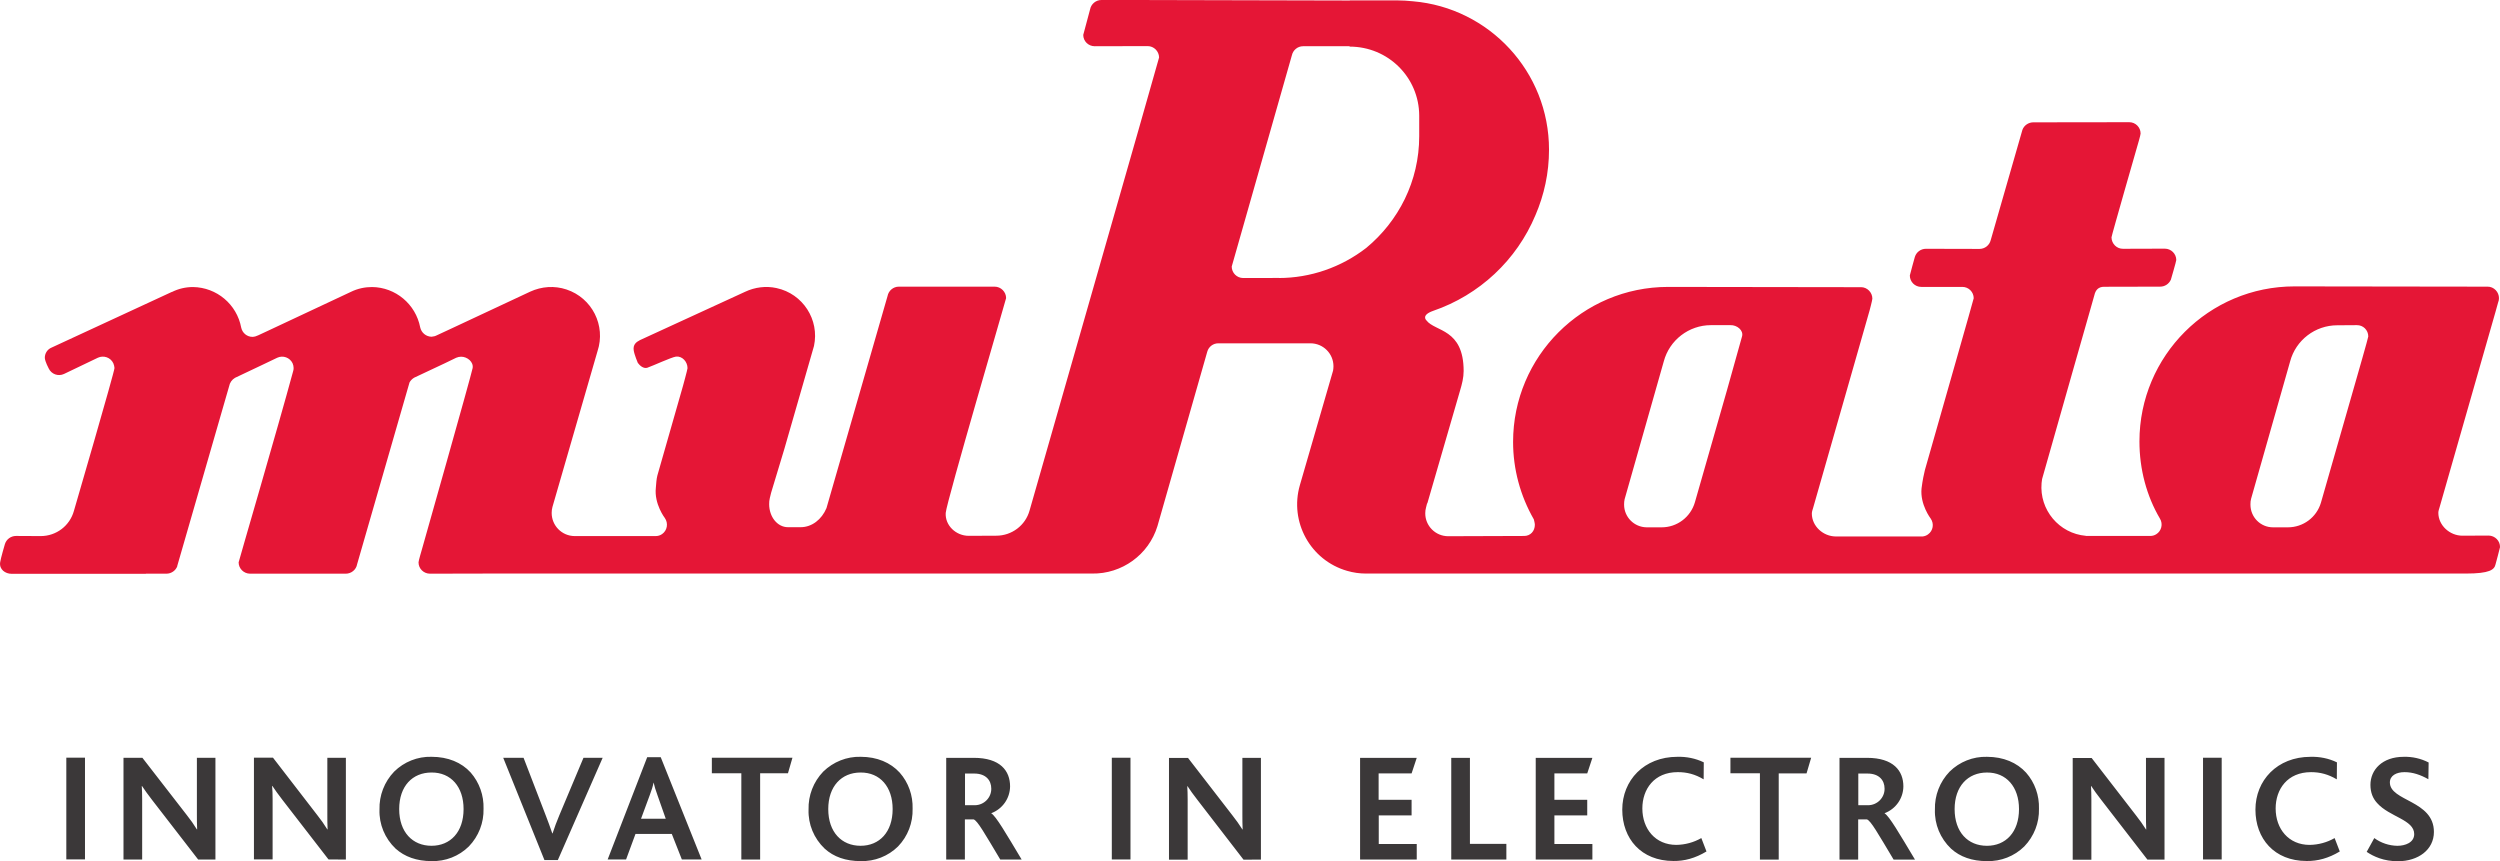
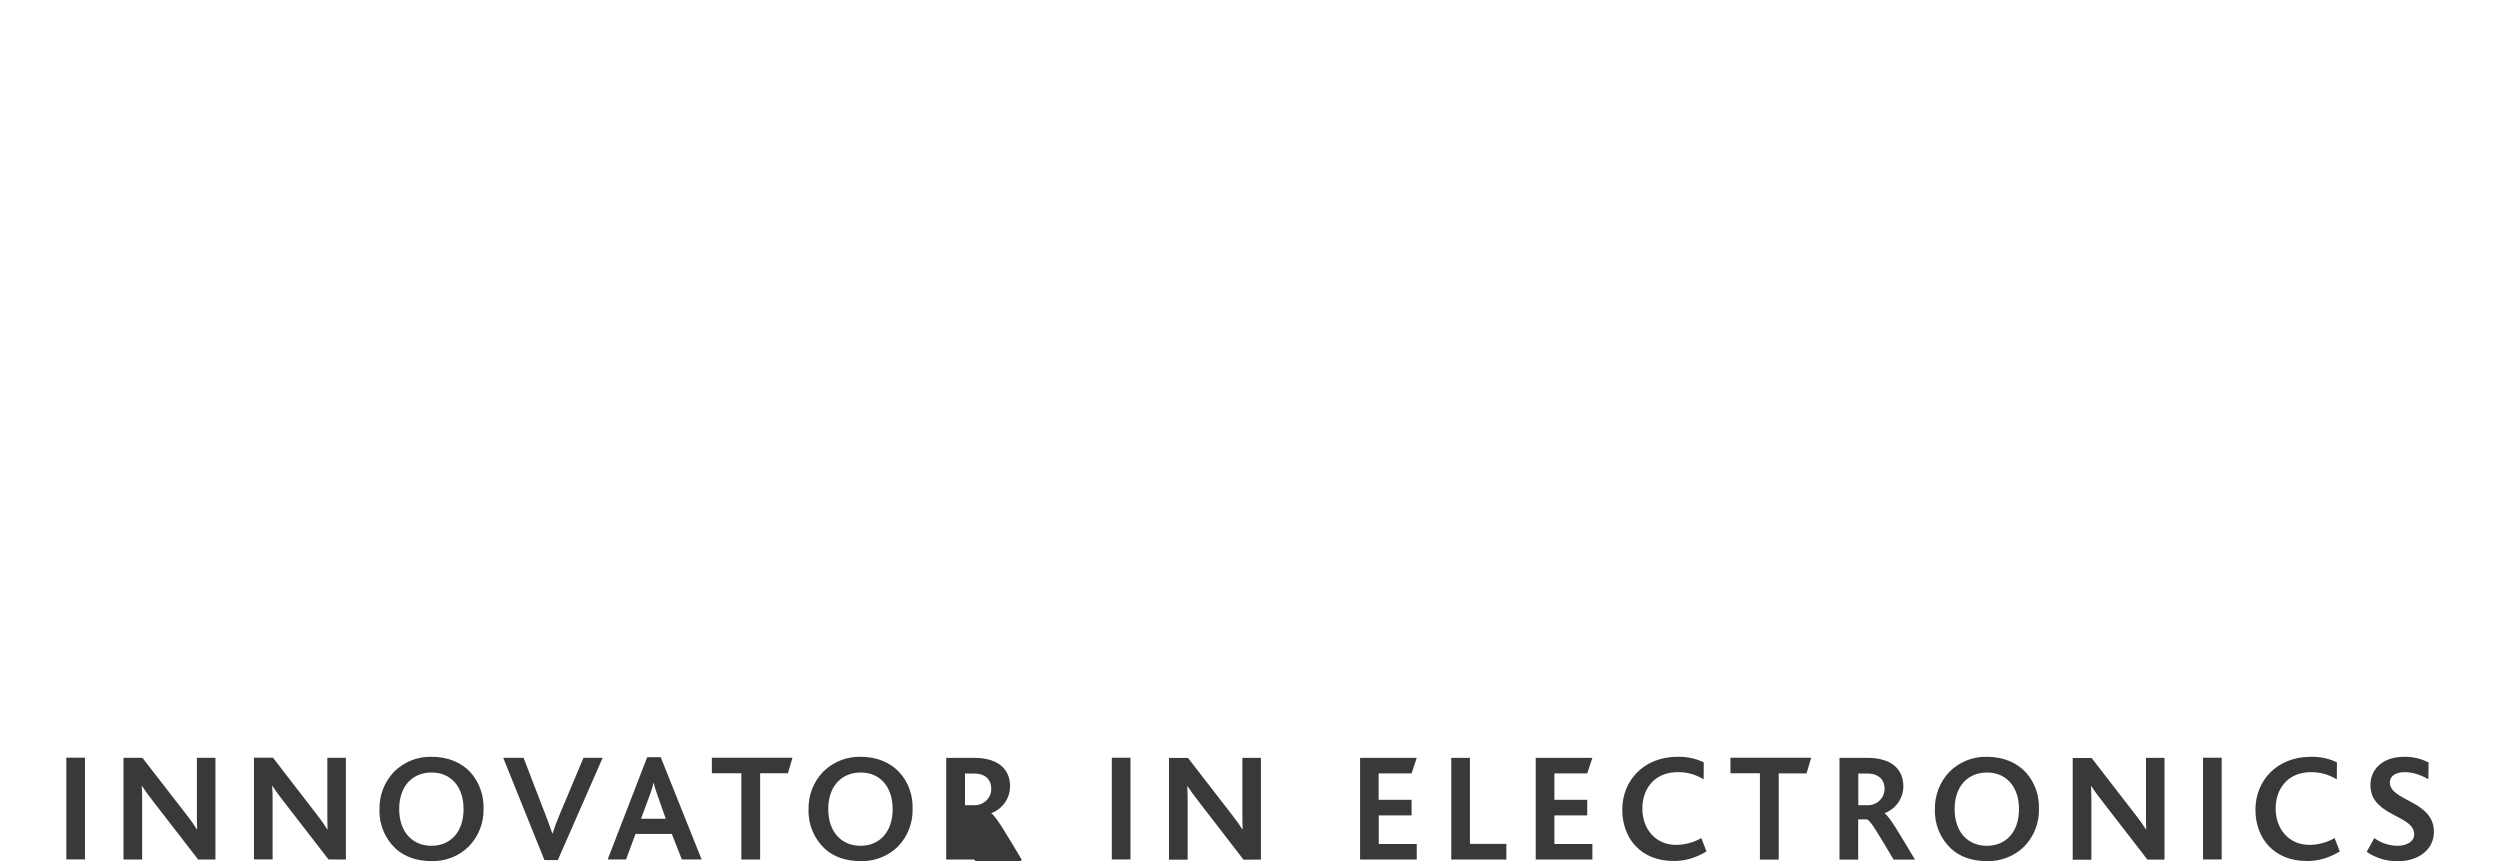
<svg xmlns="http://www.w3.org/2000/svg" viewBox="0 0 1941.4 668.7">
-   <path d="m1939.9 235c1.9-4.5-.2-9.7-4.7-11.7-1.1-.5-2.3-.7-3.5-.7h-7.5l-142.4-.2c-66.5 0-120.4 53.9-120.4 120.4 0 21.7 5.6 42.4 15.9 59.9 2.6 4.2 1.2 9.7-2.9 12.2-1.4.9-3 1.3-4.6 1.3h-50v-.1c-20.8-1.8-36.2-20.2-34.4-41 .1-1 .2-2.1.4-3.1 12.6-44.6 37-130.1 37-130.1l3.6-12.7c.9-4 3.2-6.5 7.5-6.5l43.6-.1c3.6 0 6.8-2.1 8.3-5.4 0 0 4.2-14.3 4.2-15.3 0-4.8-4-8.8-8.9-8.8l-32.4.1c-4.9.1-8.9-3.9-9-8.8v-.1c0-1.2 20.1-71 20.1-71s2.5-8.4 2.5-9.6c0-4.9-4-8.8-8.8-8.8l-74.5.1c-3.9 0-7.3 2.5-8.5 5.9l-24.6 85.6c-1 4-4.6 6.8-8.7 6.8l-41.6-.1c-3.9 0-7.4 2.5-8.6 6.3 0 0-3.9 14-3.9 14.4 0 5 4 8.9 8.9 8.9h31.9c4.9 0 8.8 4 8.8 8.8 0 .6-24.3 85.6-37.9 133.4-.7 2.9-1.8 7.7-2.6 14.2-1.3 12.6 7.1 23.5 7.1 23.5 2.8 4 1.9 9.5-2.1 12.3-1.2.9-2.6 1.4-4.1 1.6h-67.4c-9.9 0-18.7-8-18.7-17.8 0-1.6.6-2.9 1-4.4l24-83.9 19.9-69.6s2.1-7.9 2.1-9c0-4.8-4-8.9-8.8-8.9h-12.7l-137.1-.2c-66.5 0-120.4 53.9-120.4 120.4 0 21.1 5.6 41.8 16.1 60.1 0 0 .8 2.9.8 4.2 0 4.9-3.4 8.7-8.3 8.7l-59 .2c-9.9 0-17.9-8.1-17.8-17.9 0-1.5.2-3 .6-4.4l.8-3.2h.2l25.5-87.9c1.4-4.7 2.7-9.7 2.7-14.9 0-33.1-22.2-30.4-28.9-39.3 0 0-4.5-4 5.2-7.4 35.9-12.3 64.9-39.4 79.5-74.4 6.7-15.6 10.5-32.6 10.5-50.8 0-60.5-46.4-110.1-105.6-115.2-4.1-.4-8.2-.7-12.4-.7h-36.7v.1l-165-.4h-27.9c-4.3 0-8 3.1-8.8 7.3l-5.3 19.8c0 4.9 4 8.8 8.9 8.8l41.1-.1c4.9 0 8.8 4 8.9 8.8 0 .4-25.4 89.3-50.7 177.6l-49.9 174.3c-3.2 11.5-13.8 19.5-25.8 19.5l-21.4.1c-9.9 0-18.5-8-17.9-17.8.5-8.1 46.9-166.1 46.9-166.8 0-4.8-4-8.9-8.9-8.9h-74.4c-4.3 0-8 3.1-8.8 7.4l-47.4 164.6c-3.7 8.8-11.3 14.8-20.1 14.8h-9.8c-8.2 0-14.6-8-14.6-17.9 0-1.5.1-3.2.5-4.7l1-4.1 10.3-34.1 23-79.9c4.4-20.4-8.6-40.6-29.1-45-8.2-1.8-16.8-.7-24.4 2.9l-81.6 37.5c-2.9 1.5-5.5 3.4-4.9 7.9.5 3.5 3.2 9.8 3.2 9.8 1.6 2.2 4.4 4.6 7.3 3.8 4.6-1.6 18.8-8.2 22.4-8.7 4.9-.5 8.9 4.1 8.9 9 0 1-3.5 13.7-3.5 13.7l-19.9 69.6c-.8 3.1-.9 6.3-1.2 9.6-1.4 12.6 7 23.5 7 23.5 2.8 4 1.9 9.6-2.1 12.4-1.5 1.1-3.3 1.6-5.1 1.6h-62.9c-9.9-.1-17.8-8.1-17.8-18 0-1.6.2-3.1.6-4.6l35-121c6.6-19.9-4.2-41.3-24.1-47.9-9.3-3.1-19.3-2.4-28.2 1.7l-60.9 28.5-11.4 5.3c-1.3.7-2.8 1.1-4.3 1.2-4.3-.1-7.9-3.1-8.8-7.3-3.5-18-19.1-31.1-37.4-31.3-5.6 0-11.2 1.2-16.3 3.7l-64.8 30.4-7.3 3.4c-1.4.7-2.8 1.1-4.4 1.2-4.3 0-7.9-3-8.8-7.2-3.4-18.1-19-31.2-37.4-31.5-5.7 0-11.3 1.3-16.3 3.8l-.4.1-93.1 43.1c-3.3 1.3-5.4 4.6-5.3 8.1.2 2.9 3 8.1 3 8.1 2.1 4.5 7.4 6.4 11.9 4.3l26.3-12.6c4.5-2.1 9.9-.2 12 4.3.5 1.2.8 2.4.9 3.7 0 2.9-31.5 110.9-31.5 110.9-3.2 11.6-13.7 19.6-25.8 19.6l-19.2-.1c-3.9 0-7.4 2.5-8.6 6.3 0 0-3.3 11.2-3.7 14.2-.8 5.5 4 8.9 8.9 8.9h104.3v-.1h15.9c3.9 0 7.3-2.5 8.5-5.9h-.1l40.3-139.6c.5-2.8 2.2-5.2 4.6-6.6l21.3-10.1 11.5-5.5c4.5-2.1 9.8-.1 11.9 4.3.5 1.2.8 2.4.8 3.7 0 .9-.1 1.5-.3 2.2-11.7 43.3-42.4 148.1-42.4 148.7 0 4.8 4 8.8 8.9 8.8h74.3c4.3 0 8.1-3.1 8.8-7.3l40.7-141.2c.8-1.5 2.1-2.8 3.6-3.7l23.6-11.1 9.1-4.4c1.2-.5 2.5-.8 3.8-.8 4.8 0 9.8 4.1 8.9 8.9-.9 5.1-39.5 141.2-39.5 141.2s-2.5 8.4-2.5 9.6c0 4.9 4 8.8 8.9 8.8l45.1-.1h469c23.2.4 44-14.6 50.8-36.8l38.7-135.5c1.1-3.9 4.6-6.5 8.6-6.5h71.5c9.9 0 17.9 8 17.9 17.8 0 1.1-.1 2.3-.3 3.4l-25.8 89c-8.2 28.5 8.2 58.3 36.7 66.5 4.8 1.4 9.7 2.1 14.6 2.1h43.5-14.2 824.9c18.5 0 22.1-3 23-7.1 0 0 3.5-12.9 3.5-13.4.1-4.9-3.9-8.9-8.8-9h-.1l-20.3.1c-9.8 0-18.7-8-18.7-17.8 0-1.5.6-2.9 1-4.4l28.9-101 14.4-50.3zm-837.8-145.2v16c0 35-16.1 66-41.1 86.7-19.5 15.1-43.4 23.4-68.1 23.4v-.1l-8.4.1h-19.1c-4.9 0-8.9-4-8.9-8.9l46.7-164c.9-4.1 4.5-7.1 8.7-7.1h36.1v.3h.1c29.8 0 53.9 23.8 54 53.6m250.7 171.4-11.7 41.8-24.9 87c-3.3 11.5-13.8 19.5-25.8 19.5h-11.7c-9.7-.1-17.5-8-17.5-17.6 0-.1 0-.2 0-.2 0-1.3.1-2.7.4-4l30.4-107c4.4-16.6 19.5-28.2 36.6-28.2h15.2c5-.2 10.3 4 9 8.7m486.3.1c0 .9-9 32.2-9 32.2l-27.8 97c-3.4 11.3-13.8 19-25.6 19h-11.6c-9.7 0-17.5-7.9-17.5-17.6 0-.1 0-.2 0-.3 0-1.5.1-2.9.5-4.3l30.3-106.6c4.4-16.6 19.5-28.1 36.6-28.1l15.2-.1c4.9-.1 8.9 3.8 8.9 8.8" fill="#e51636" />
-   <path d="m66 588.4h-14.5v79h14.5zm101.3 79.1v-79h-14.4v44c0 3.5 0 8.1.2 11.6h-.2c-2.4-3.9-5-7.6-7.8-11.1l-34.5-44.5h-14.7v79h14.5v-46.6c0-3.7-.1-7.9-.3-10.5h.2c2.2 3.4 4.4 6.3 7.8 10.8l35.8 46.3zm101.3 0v-79h-14.4v44c0 3.5 0 8.1.2 11.6h-.2c-2.4-3.9-5-7.6-7.8-11.1l-34.4-44.6h-14.8v79h14.5v-46.6c0-3.7-.1-7.9-.4-10.5h.2c2.2 3.4 4.4 6.3 7.8 10.8l35.8 46.3zm106.9-39.5c.3-10.3-3.2-20.3-10-28.1-7.1-7.8-17.6-12.2-30.4-12.2-10.8-.3-21.3 3.9-29 11.5-7.6 7.9-11.7 18.5-11.4 29.5-.4 11.4 4.2 22.4 12.5 30.3 7 6.3 16.4 9.7 27.9 9.7 10.8.3 21.3-3.8 29-11.4 7.6-7.9 11.7-18.4 11.4-29.3m-15.5.3c0 17.9-10.3 28.5-24.9 28.5-14.7 0-25.1-10.6-25.1-28.5 0-17.8 10.3-28.4 25.1-28.4 15.1-.1 24.9 11.1 24.9 28.4m108-39.8h-14.9l-18.9 45c-1.9 4.5-3.6 9.1-5.1 13.7h-.2c-1.6-4.7-3.3-9.4-5.1-14l-17.2-44.7h-15.8l32 79.4h10.4zm76.9 79-31.8-79.5h-10.5l-30.7 79.4h14.3l7.3-19.8h28.2l7.8 19.8h15.4zm-27.9-31.7h-19.2l6.8-18.4c1.4-3.7 2.4-6.8 2.9-9.6h.1c.6 2.6 1.5 5.8 3 9.8zm98.4-47.4h-62.6v12.1h22.9v67h14.6v-67h21.6zm93.3 39.6c.3-10.3-3.2-20.3-10-28-7.1-7.8-17.6-12.3-30.3-12.3-10.8-.3-21.3 3.9-29.1 11.5-7.6 7.9-11.7 18.5-11.4 29.5-.4 11.4 4.2 22.4 12.5 30.3 7 6.4 16.4 9.7 28 9.7 10.8.3 21.3-3.8 29-11.4 7.6-7.9 11.6-18.4 11.3-29.3m-15.5.3c0 17.9-10.3 28.5-24.9 28.5-14.7 0-25.1-10.6-25.1-28.5 0-17.7 10.3-28.4 25.1-28.4 15.1-.1 24.9 11.1 24.9 28.4m100.2 39.2c-12.1-20.2-20-33.8-23.6-35.9v-.1c8.7-3.3 14.5-11.5 14.6-20.8 0-12.1-7.6-22.2-28.2-22.2h-21.4v79h14.5v-31.2h6.8c3 1 8.5 10.8 20.7 31.2zm-23.6-55.1c.1 7-5.6 12.8-12.7 12.9-.1 0-.3 0-.4 0h-7.3v-24.6h7.2c9 0 13.2 5.3 13.2 11.7m108.1-24h-14.5v79h14.5zm101.3 79.1v-79h-14.4v44c0 3.5 0 8.1.2 11.6h-.2c-2.4-3.8-5-7.5-7.8-11l-34.4-44.5h-14.8v79h14.5v-46.6c0-3.7-.1-7.9-.3-10.5h.2c2.2 3.4 4.4 6.4 7.8 10.8l35.7 46.3zm121 0v-12.1h-29.5v-22.2h25.5v-12.1h-25.6v-20.5h25.6l4-12.1h-44v79zm69.6 0v-12.2h-28.3v-66.8h-14.5v79zm66.8 0v-12.1h-29.5v-22.2h25.5v-12.1h-25.5v-20.5h25.5l4-12.1h-44v79zm88.6-6.3-4-10.4c-5.9 3.4-12.6 5.2-19.4 5.3-16.3 0-26.4-12.4-26.4-28.3 0-14.9 9.1-28.2 27.5-28.2 7.1 0 13.4 1.6 20.1 5.6l.1-13.2c-6.4-3.1-13.5-4.5-20.5-4.3-26 0-42.8 18.4-42.8 41 0 22.5 14.6 39.9 39.8 39.9 8.4.1 16.8-2.1 25.6-7.4m81.3-72.8h-62.7v12.1h22.9v67h14.6v-66.9h21.6zm80.6 79.1c-12.1-20.2-20-33.8-23.6-35.9v-.1c8.7-3.3 14.5-11.5 14.6-20.8 0-12.1-7.7-22.2-28.2-22.2h-21.4v79h14.5v-31.2h6.8c3 1 8.5 10.8 20.7 31.2zm-23.6-55.1c.1 7-5.6 12.8-12.7 12.9-.1 0-.3 0-.4 0h-7.3v-24.6h7.2c9 0 13.2 5.3 13.2 11.7m119.9 15.6c.3-10.3-3.2-20.3-10-28-7.1-7.8-17.6-12.3-30.4-12.3-10.8-.3-21.3 3.9-29 11.5-7.6 7.9-11.7 18.5-11.4 29.5-.4 11.4 4.2 22.4 12.5 30.3 7 6.4 16.4 9.7 27.9 9.7 10.8.3 21.3-3.8 29-11.4 7.6-7.9 11.7-18.4 11.4-29.3m-15.5.3c0 17.9-10.3 28.5-24.9 28.5-14.8 0-25.1-10.6-25.1-28.5 0-17.7 10.3-28.4 25.1-28.4 15-.1 24.9 11.1 24.9 28.4m113 39.2v-79h-14.4v44c0 3.5 0 8.1.2 11.6h-.2c-2.4-3.8-5-7.5-7.8-11l-34.4-44.5h-14.7v79h14.5v-46.6c0-3.7-.1-7.9-.3-10.6h.2c2.2 3.4 4.4 6.4 7.8 10.8l35.8 46.3zm44.4-79.1h-14.5v79h14.5zm91.7 72.8-4-10.4c-5.9 3.4-12.6 5.2-19.4 5.3-16.3 0-26.4-12.4-26.4-28.3 0-14.9 9.1-28.2 27.5-28.2 7.1 0 13.4 1.7 20 5.6l.1-13.2c-6.4-3.1-13.4-4.5-20.5-4.3-26 0-42.8 18.4-42.8 41 0 22.5 14.6 39.9 39.8 39.9 8.5.1 16.9-2.1 25.7-7.4m73.1-15.2c0-24.6-34.2-23.7-34.2-38.4 0-5.3 5-8 11.4-8 6.5 0 12.4 2.1 18.5 5.5l.2-13c-6-3.1-12.7-4.6-19.4-4.4-16.5 0-25.8 10-25.8 21.8 0 6.1 2 10.6 5.2 14.1 9.6 10.8 28.8 12.9 28.8 24.1 0 6.6-7 9.1-13.1 9.1-6.4-.1-12.7-2.2-17.9-6l-5.9 10.7c5.3 3.6 13.2 7.3 24.4 7.3 15.6-.1 27.8-8.9 27.8-22.8" fill="#3b3839" />
+   <path d="m66 588.4h-14.5v79h14.5zm101.3 79.1v-79h-14.4v44c0 3.5 0 8.1.2 11.6h-.2c-2.4-3.9-5-7.6-7.8-11.1l-34.5-44.5h-14.7v79h14.5v-46.6c0-3.7-.1-7.9-.3-10.5h.2c2.2 3.4 4.4 6.3 7.8 10.8l35.8 46.3zm101.3 0v-79h-14.4v44c0 3.5 0 8.1.2 11.6h-.2c-2.4-3.9-5-7.6-7.8-11.1l-34.4-44.6h-14.8v79h14.5v-46.6c0-3.7-.1-7.9-.4-10.5h.2c2.2 3.4 4.4 6.3 7.8 10.8l35.8 46.3zm106.9-39.5c.3-10.3-3.2-20.3-10-28.1-7.1-7.8-17.6-12.2-30.4-12.2-10.8-.3-21.3 3.9-29 11.5-7.6 7.9-11.7 18.5-11.4 29.5-.4 11.4 4.2 22.4 12.5 30.3 7 6.3 16.4 9.7 27.9 9.7 10.8.3 21.3-3.8 29-11.4 7.6-7.9 11.7-18.4 11.4-29.3m-15.5.3c0 17.9-10.3 28.5-24.9 28.5-14.7 0-25.1-10.6-25.1-28.5 0-17.8 10.3-28.4 25.1-28.4 15.1-.1 24.9 11.1 24.9 28.4m108-39.8h-14.9l-18.9 45c-1.9 4.5-3.6 9.1-5.1 13.7h-.2c-1.6-4.7-3.3-9.4-5.1-14l-17.2-44.7h-15.8l32 79.4h10.4zm76.9 79-31.8-79.5h-10.5l-30.7 79.4h14.3l7.3-19.8h28.2l7.8 19.8h15.4zm-27.9-31.7h-19.2l6.8-18.4c1.4-3.7 2.4-6.8 2.9-9.6h.1c.6 2.6 1.5 5.8 3 9.8zm98.4-47.4h-62.6v12.1h22.9v67h14.6v-67h21.6zm93.3 39.6c.3-10.3-3.2-20.3-10-28-7.1-7.8-17.6-12.3-30.3-12.3-10.8-.3-21.3 3.9-29.1 11.5-7.6 7.9-11.7 18.5-11.4 29.5-.4 11.4 4.2 22.4 12.5 30.3 7 6.4 16.4 9.7 28 9.7 10.8.3 21.3-3.8 29-11.4 7.6-7.9 11.6-18.4 11.3-29.3m-15.5.3c0 17.9-10.3 28.5-24.9 28.5-14.7 0-25.1-10.6-25.1-28.5 0-17.7 10.3-28.4 25.1-28.4 15.1-.1 24.9 11.1 24.9 28.4m100.2 39.2c-12.1-20.2-20-33.8-23.6-35.9v-.1c8.7-3.3 14.5-11.5 14.6-20.8 0-12.1-7.6-22.2-28.2-22.2h-21.4v79h14.5h6.8c3 1 8.5 10.8 20.7 31.2zm-23.6-55.1c.1 7-5.6 12.8-12.7 12.9-.1 0-.3 0-.4 0h-7.3v-24.6h7.2c9 0 13.2 5.3 13.2 11.7m108.1-24h-14.5v79h14.5zm101.3 79.1v-79h-14.4v44c0 3.5 0 8.1.2 11.6h-.2c-2.4-3.8-5-7.5-7.8-11l-34.4-44.5h-14.8v79h14.5v-46.6c0-3.7-.1-7.9-.3-10.5h.2c2.2 3.4 4.4 6.4 7.8 10.8l35.7 46.3zm121 0v-12.1h-29.5v-22.2h25.5v-12.1h-25.6v-20.5h25.6l4-12.1h-44v79zm69.6 0v-12.2h-28.3v-66.8h-14.5v79zm66.8 0v-12.1h-29.5v-22.2h25.5v-12.1h-25.5v-20.5h25.5l4-12.1h-44v79zm88.6-6.3-4-10.4c-5.9 3.4-12.6 5.2-19.4 5.3-16.3 0-26.4-12.4-26.4-28.3 0-14.9 9.1-28.2 27.5-28.2 7.1 0 13.4 1.6 20.1 5.6l.1-13.2c-6.4-3.1-13.5-4.5-20.5-4.3-26 0-42.8 18.4-42.8 41 0 22.5 14.6 39.9 39.8 39.9 8.4.1 16.8-2.1 25.6-7.4m81.3-72.8h-62.7v12.1h22.9v67h14.6v-66.9h21.6zm80.6 79.1c-12.1-20.2-20-33.8-23.6-35.9v-.1c8.7-3.3 14.5-11.5 14.6-20.8 0-12.1-7.7-22.2-28.2-22.2h-21.4v79h14.5v-31.2h6.8c3 1 8.5 10.8 20.7 31.2zm-23.6-55.1c.1 7-5.6 12.8-12.7 12.9-.1 0-.3 0-.4 0h-7.3v-24.6h7.2c9 0 13.2 5.3 13.2 11.7m119.9 15.6c.3-10.3-3.2-20.3-10-28-7.1-7.8-17.6-12.3-30.4-12.3-10.8-.3-21.3 3.9-29 11.5-7.6 7.9-11.7 18.5-11.4 29.5-.4 11.4 4.2 22.4 12.5 30.3 7 6.4 16.4 9.7 27.9 9.7 10.8.3 21.3-3.8 29-11.4 7.6-7.9 11.7-18.4 11.4-29.3m-15.5.3c0 17.9-10.3 28.5-24.9 28.5-14.8 0-25.1-10.6-25.1-28.5 0-17.7 10.3-28.4 25.1-28.4 15-.1 24.9 11.1 24.9 28.4m113 39.2v-79h-14.4v44c0 3.5 0 8.1.2 11.6h-.2c-2.4-3.8-5-7.5-7.8-11l-34.4-44.5h-14.7v79h14.5v-46.6c0-3.7-.1-7.9-.3-10.6h.2c2.2 3.4 4.4 6.4 7.8 10.8l35.8 46.3zm44.4-79.1h-14.5v79h14.5zm91.7 72.8-4-10.4c-5.9 3.4-12.6 5.2-19.4 5.3-16.3 0-26.4-12.4-26.4-28.3 0-14.9 9.1-28.2 27.5-28.2 7.1 0 13.4 1.7 20 5.6l.1-13.2c-6.4-3.1-13.4-4.5-20.5-4.3-26 0-42.8 18.4-42.8 41 0 22.5 14.6 39.9 39.8 39.9 8.5.1 16.9-2.1 25.7-7.4m73.1-15.2c0-24.6-34.2-23.7-34.2-38.4 0-5.3 5-8 11.4-8 6.5 0 12.4 2.1 18.5 5.5l.2-13c-6-3.1-12.7-4.6-19.4-4.4-16.5 0-25.8 10-25.8 21.8 0 6.1 2 10.6 5.2 14.1 9.6 10.8 28.8 12.9 28.8 24.1 0 6.6-7 9.1-13.1 9.1-6.4-.1-12.7-2.2-17.9-6l-5.9 10.7c5.3 3.6 13.2 7.3 24.4 7.3 15.6-.1 27.8-8.9 27.8-22.8" fill="#3b3839" />
</svg>